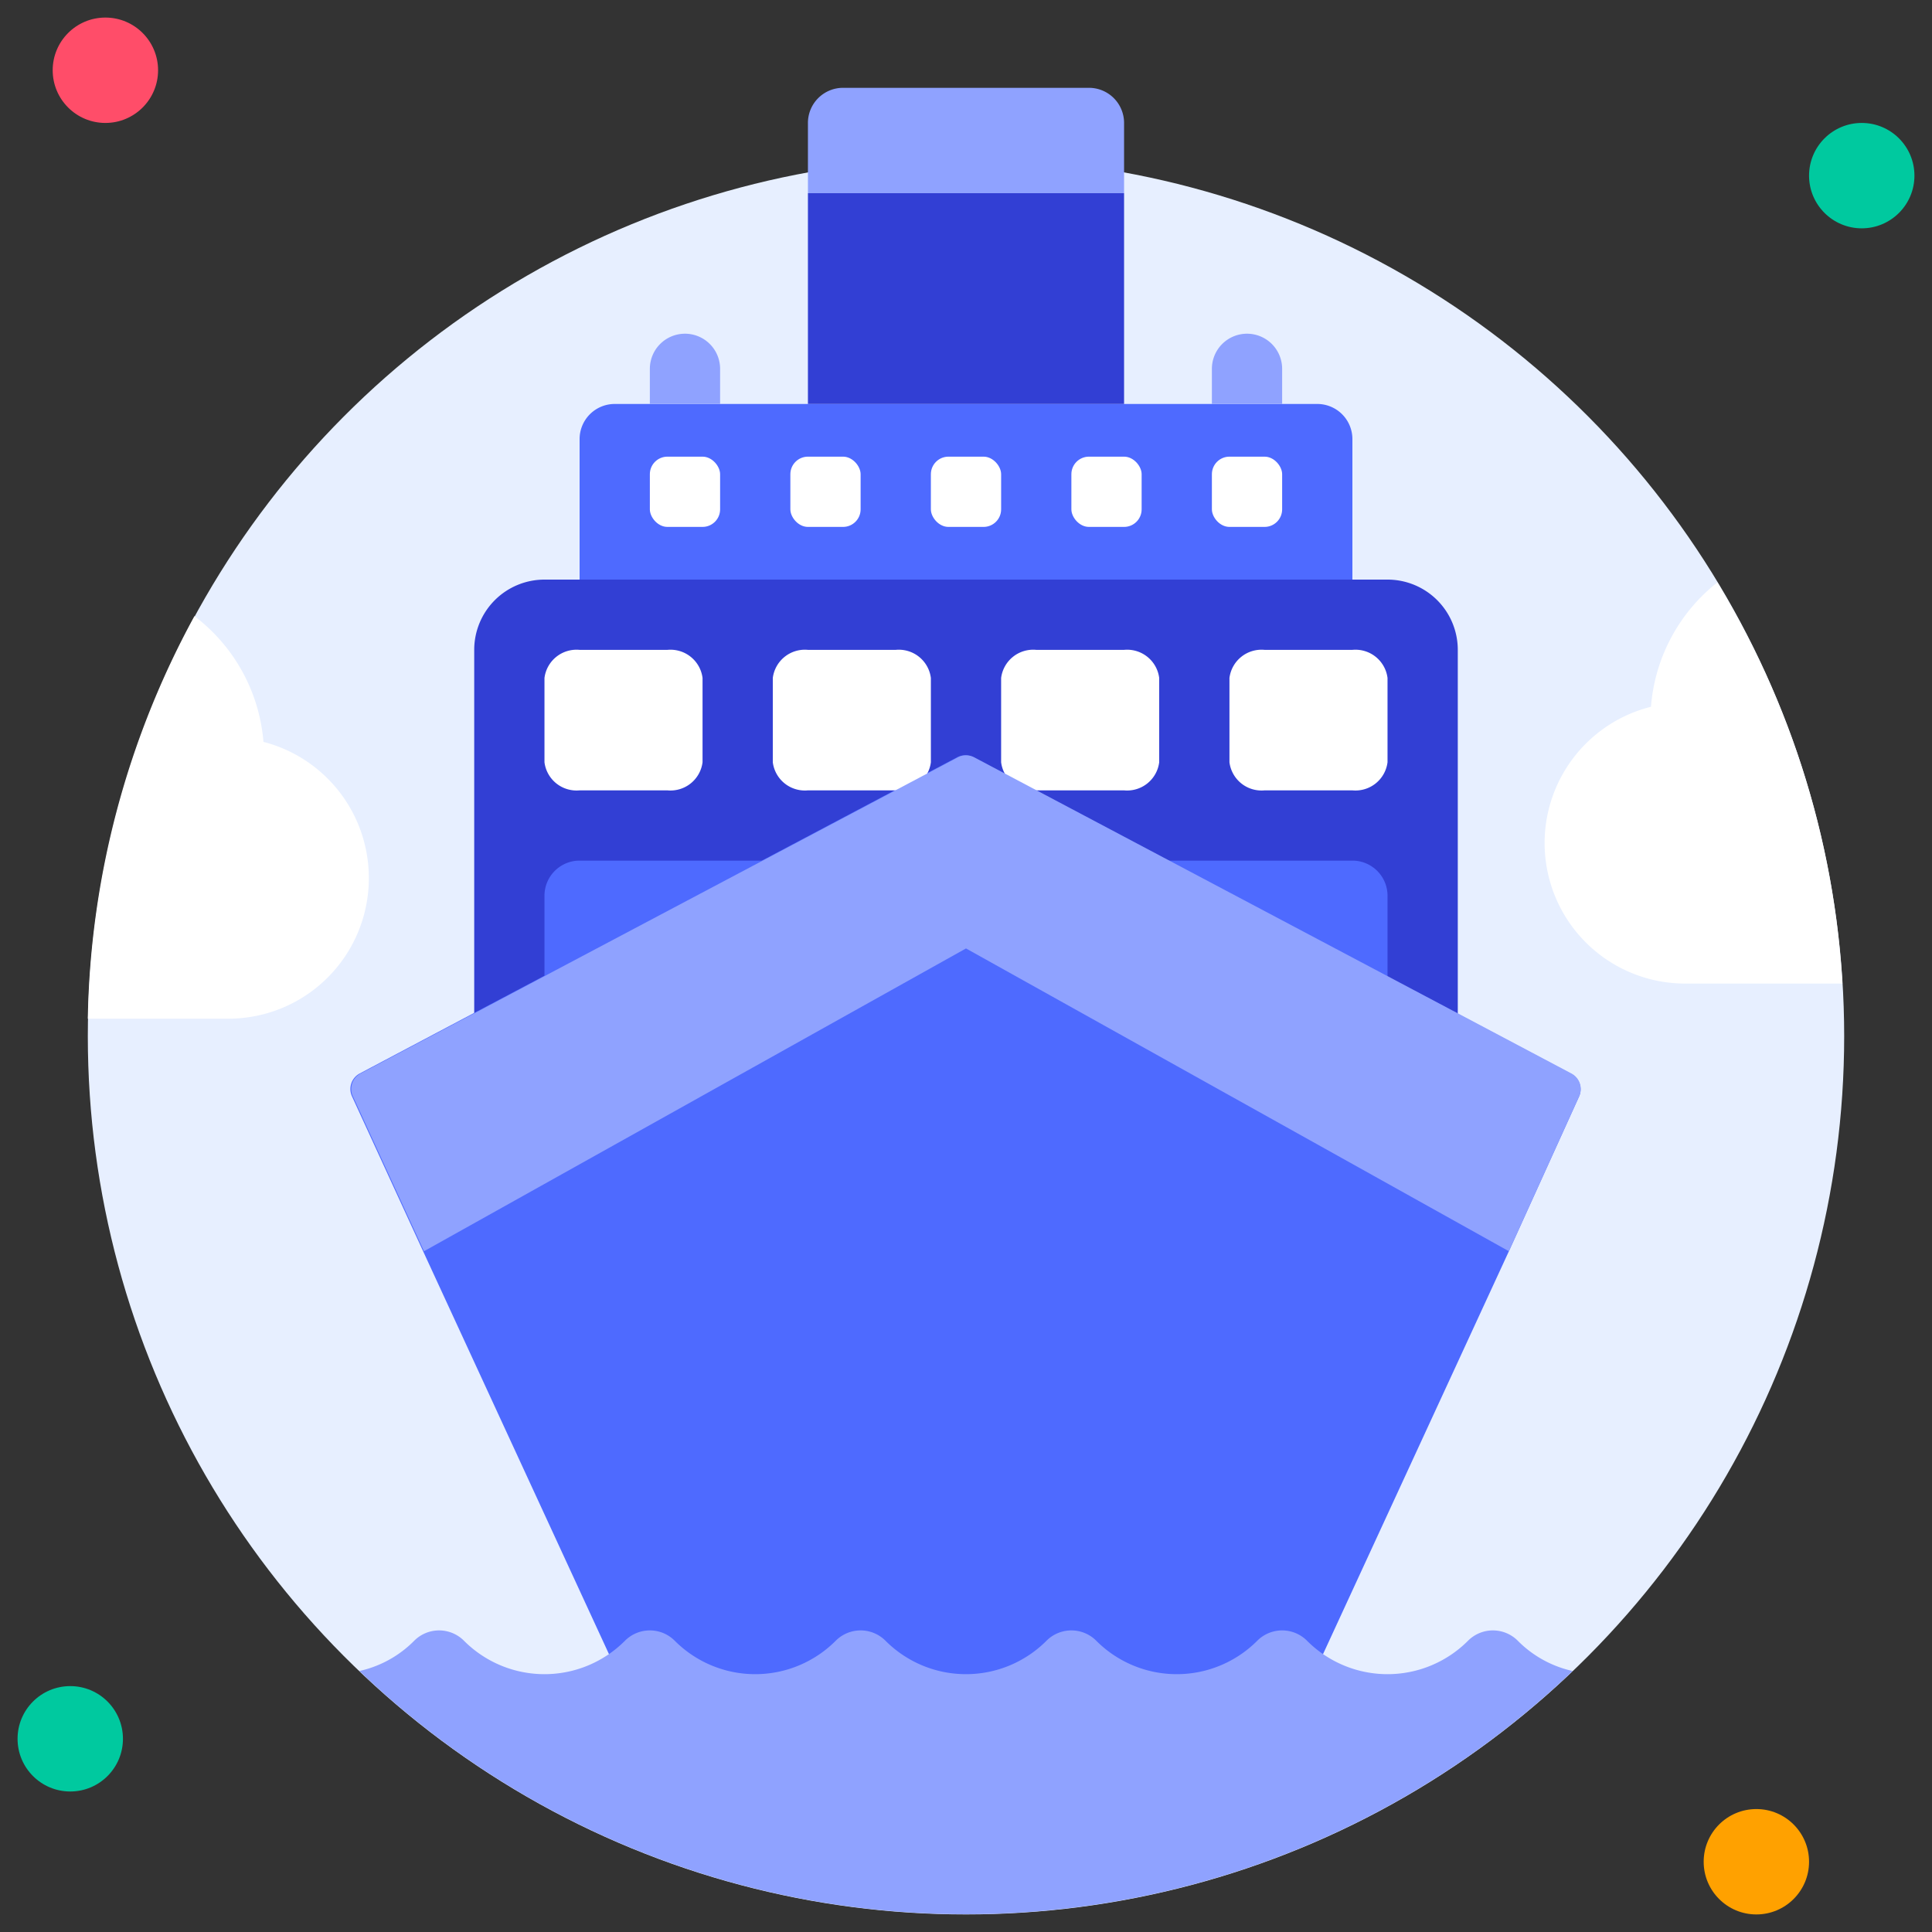
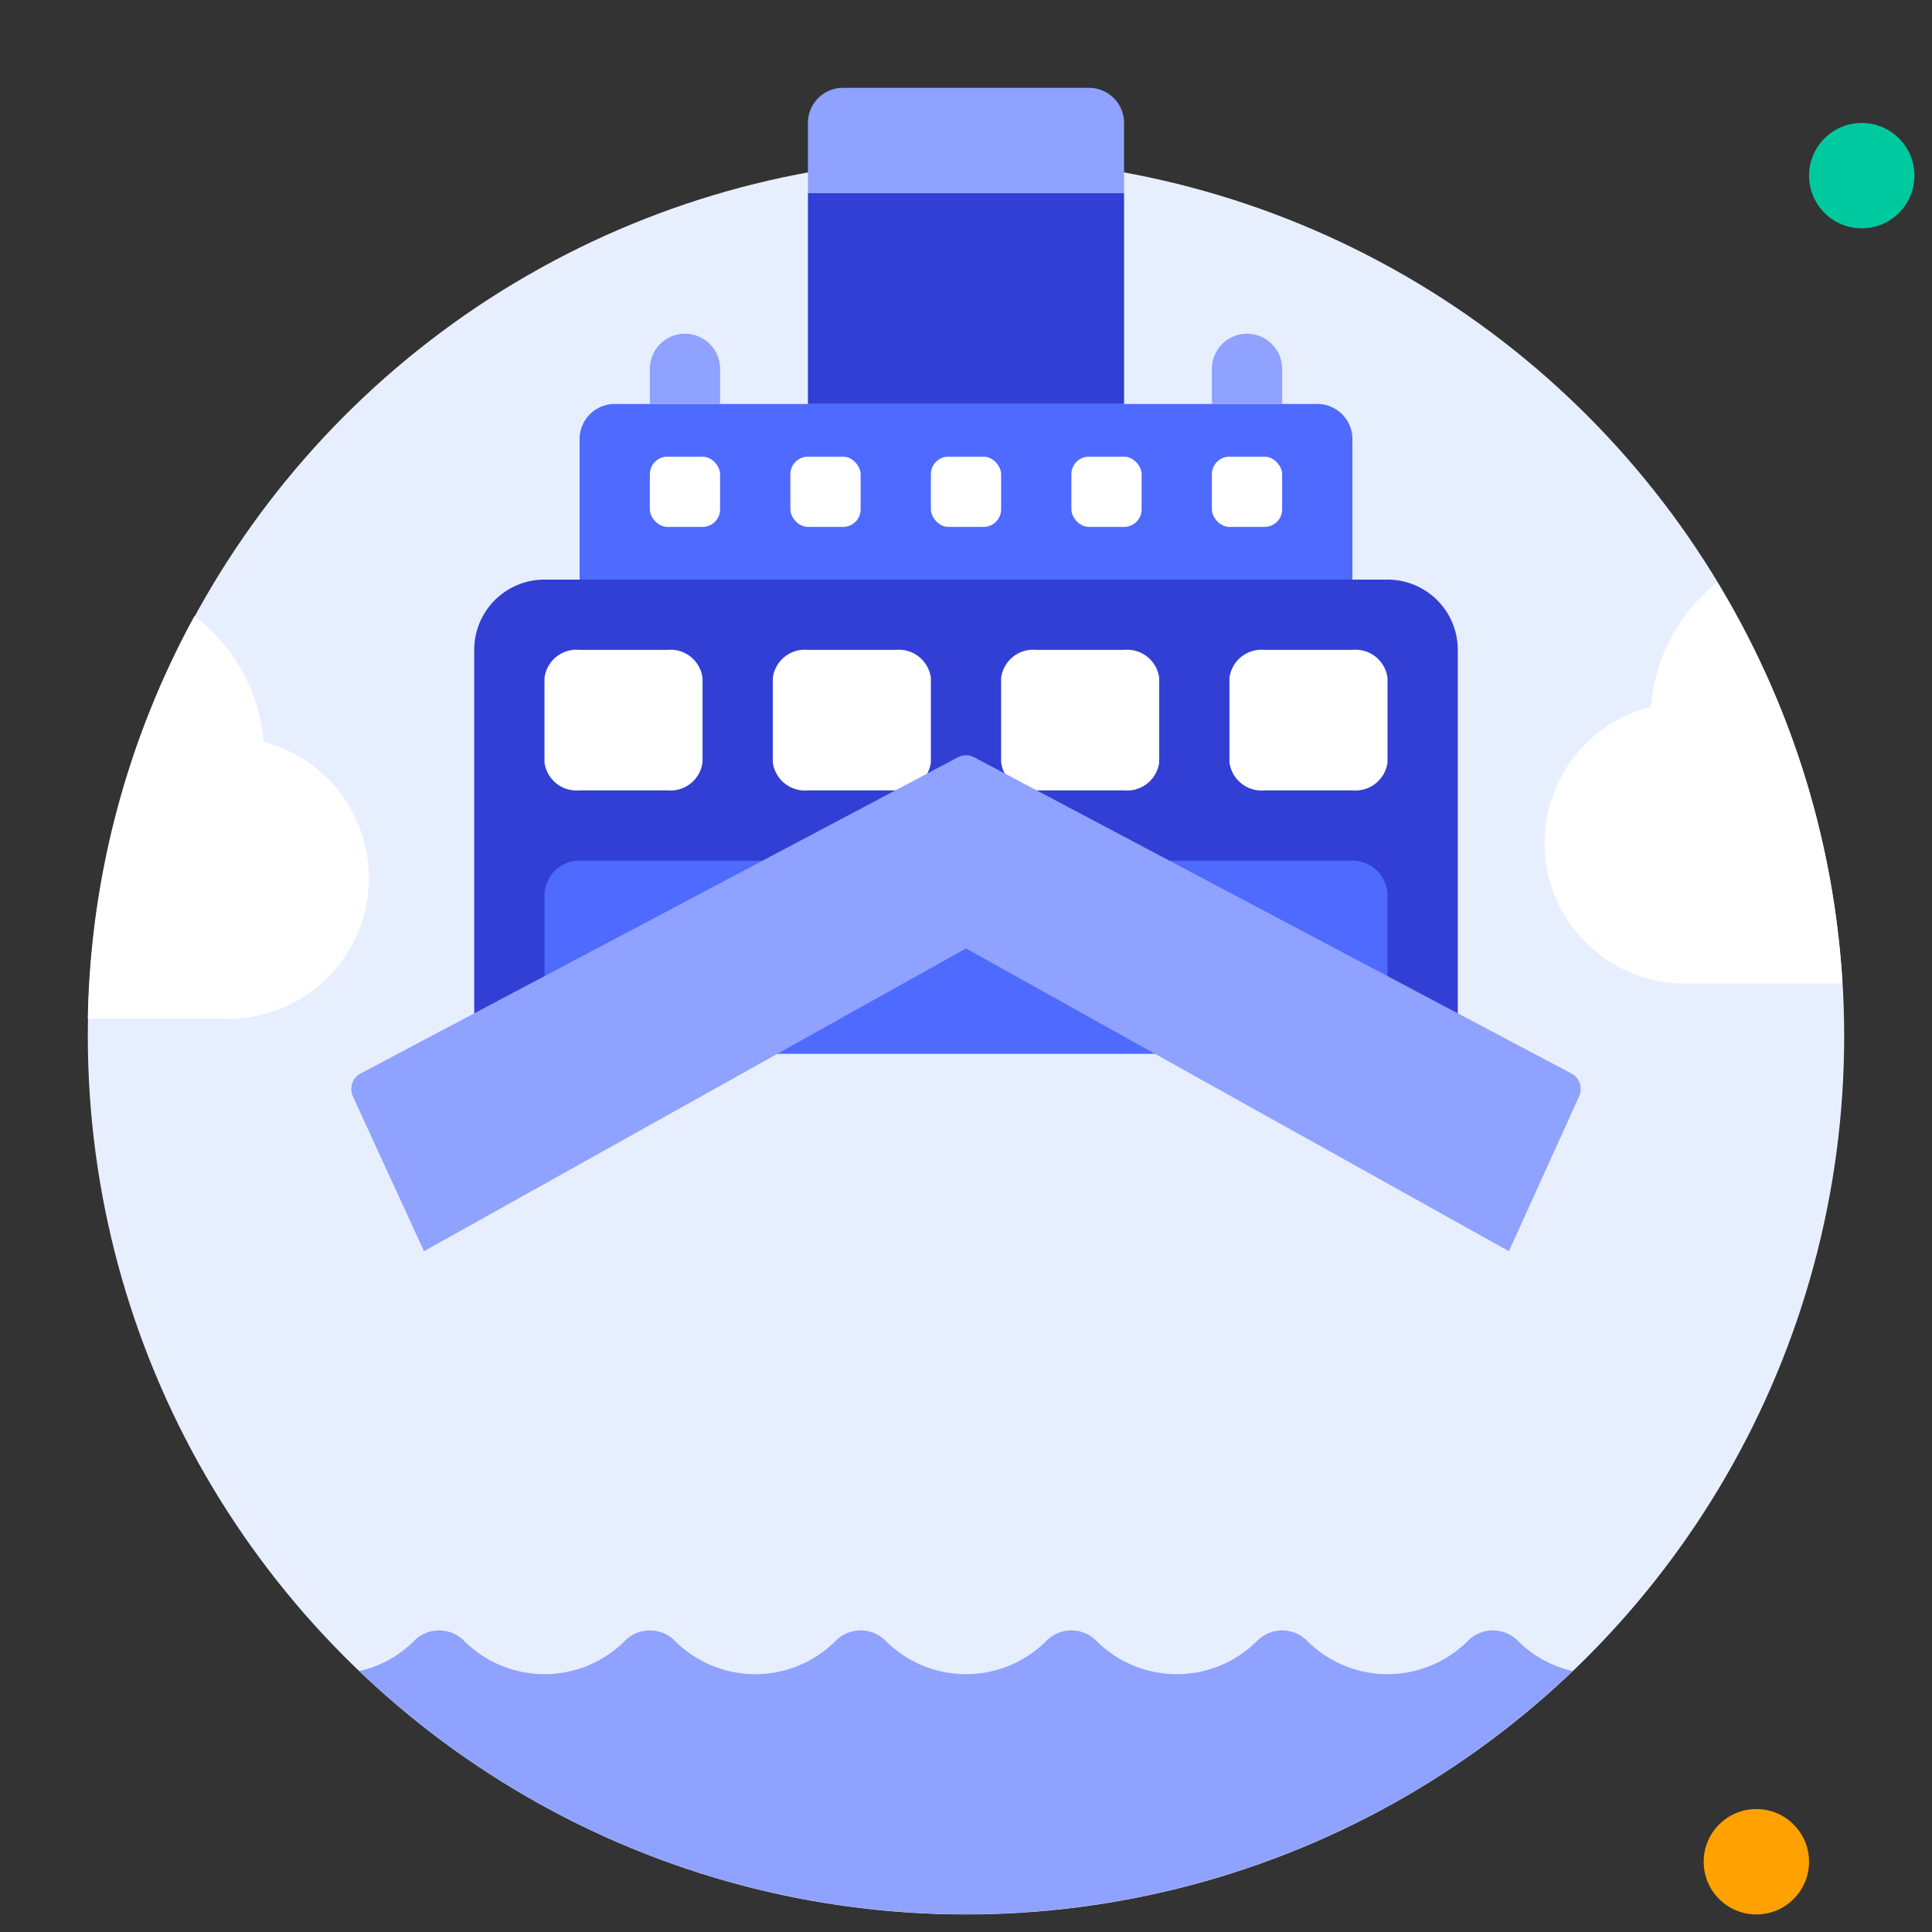
<svg xmlns="http://www.w3.org/2000/svg" height="512" viewBox="0 0 110 110" width="512">
  <rect x="0" y="0" width="110" height="110" fill="#333333" stroke="none" />
  <g id="_24._Cruise_Ship" data-name="24. Cruise Ship">
    <circle cx="55" cy="59" fill="#e7efff" r="50" />
    <path d="m31 33h48a4 4 0 0 1 4 4v22a0 0 0 0 1 0 0h-56a0 0 0 0 1 0 0v-22a4 4 0 0 1 4-4z" fill="#323fd4" />
    <path d="m33 49h44a2 2 0 0 1 2 2v9a0 0 0 0 1 0 0h-48a0 0 0 0 1 0 0v-9a2 2 0 0 1 2-2z" fill="#4e6aff" />
-     <path d="m89.91 62.42-4 8.82-13 28.18a1 1 0 0 1 -.91.58h-34a1 1 0 0 1 -.91-.58l-13-28.18-4.05-8.82a1 1 0 0 1 .44-1.3l34-18a1 1 0 0 1 .94 0l34 18a1 1 0 0 1 .49 1.3z" fill="#4e6aff" />
-     <circle cx="6" cy="4" fill="#ff4d69" r="3" />
    <circle cx="106" cy="10" fill="#00c99f" r="3" />
-     <circle cx="4" cy="99" fill="#00c99f" r="3" />
    <circle cx="100" cy="106" fill="#ffa100" r="3" />
    <path d="m89.54 95.14a50 50 0 0 1 -69.08 0 6.31 6.31 0 0 0 3.13-1.73 2 2 0 0 1 2.82 0 6.47 6.47 0 0 0 9.18 0 2 2 0 0 1 2.82 0 6.47 6.47 0 0 0 9.18 0 2 2 0 0 1 2.82 0 6.47 6.47 0 0 0 9.18 0 2 2 0 0 1 2.82 0 6.47 6.47 0 0 0 9.18 0 2 2 0 0 1 2.82 0 6.47 6.47 0 0 0 9.18 0 2 2 0 0 1 2.82 0 6.31 6.31 0 0 0 3.13 1.73z" fill="#8fa2ff" />
    <path d="m35 23h40a2 2 0 0 1 2 2v8a0 0 0 0 1 0 0h-44a0 0 0 0 1 0 0v-8a2 2 0 0 1 2-2z" fill="#4e6aff" />
    <path d="m46 11h18v12h-18z" fill="#323fd4" />
    <path d="m48 5h14a2 2 0 0 1 2 2v4a0 0 0 0 1 0 0h-18a0 0 0 0 1 0 0v-4a2 2 0 0 1 2-2z" fill="#8fa2ff" />
    <path d="m39 19a2 2 0 0 1 2 2v2a0 0 0 0 1 0 0h-4a0 0 0 0 1 0 0v-2a2 2 0 0 1 2-2z" fill="#8fa2ff" />
    <path d="m71 19a2 2 0 0 1 2 2v2a0 0 0 0 1 0 0h-4a0 0 0 0 1 0 0v-2a2 2 0 0 1 2-2z" fill="#8fa2ff" />
    <path d="m70 38.6v4.8a1.84 1.84 0 0 0 2 1.6h5a1.84 1.84 0 0 0 2-1.6v-4.8a1.84 1.84 0 0 0 -2-1.6h-5a1.84 1.84 0 0 0 -2 1.6z" fill="#fff" />
    <path d="m31 38.6v4.8a1.84 1.84 0 0 0 2 1.6h5a1.84 1.84 0 0 0 2-1.6v-4.8a1.84 1.84 0 0 0 -2-1.6h-5a1.84 1.84 0 0 0 -2 1.6z" fill="#fff" />
    <path d="m44 38.6v4.8a1.84 1.84 0 0 0 2 1.6h5a1.84 1.84 0 0 0 2-1.6v-4.8a1.84 1.84 0 0 0 -2-1.6h-5a1.84 1.84 0 0 0 -2 1.6z" fill="#fff" />
    <path d="m57 38.6v4.8a1.84 1.84 0 0 0 2 1.6h5a1.84 1.84 0 0 0 2-1.6v-4.8a1.84 1.84 0 0 0 -2-1.6h-5a1.84 1.84 0 0 0 -2 1.6z" fill="#fff" />
    <path d="m89.91 62.42-4 8.82-30.91-17.24-30.86 17.24-4.05-8.82a1 1 0 0 1 .44-1.3l34-18a1 1 0 0 1 .94 0l34 18a1 1 0 0 1 .44 1.3z" fill="#8fa2ff" />
    <g fill="#fff">
      <rect height="4" rx="1" width="4" x="37" y="26" />
      <rect height="4" rx="1" width="4" x="45" y="26" />
      <rect height="4" rx="1" width="4" x="53" y="26" />
      <rect height="4" rx="1" width="4" x="61" y="26" />
      <rect height="4" rx="1" width="4" x="69" y="26" />
      <path d="m104.9 56h-8.9a8 8 0 0 1 -2-15.76 10 10 0 0 1 3.78-7.08 49.52 49.52 0 0 1 7.12 22.84z" />
      <path d="m21 50a8 8 0 0 1 -8 8h-8a49.58 49.58 0 0 1 6.07-22.92 10 10 0 0 1 3.93 7.16 8 8 0 0 1 6 7.76z" />
    </g>
  </g>
</svg>